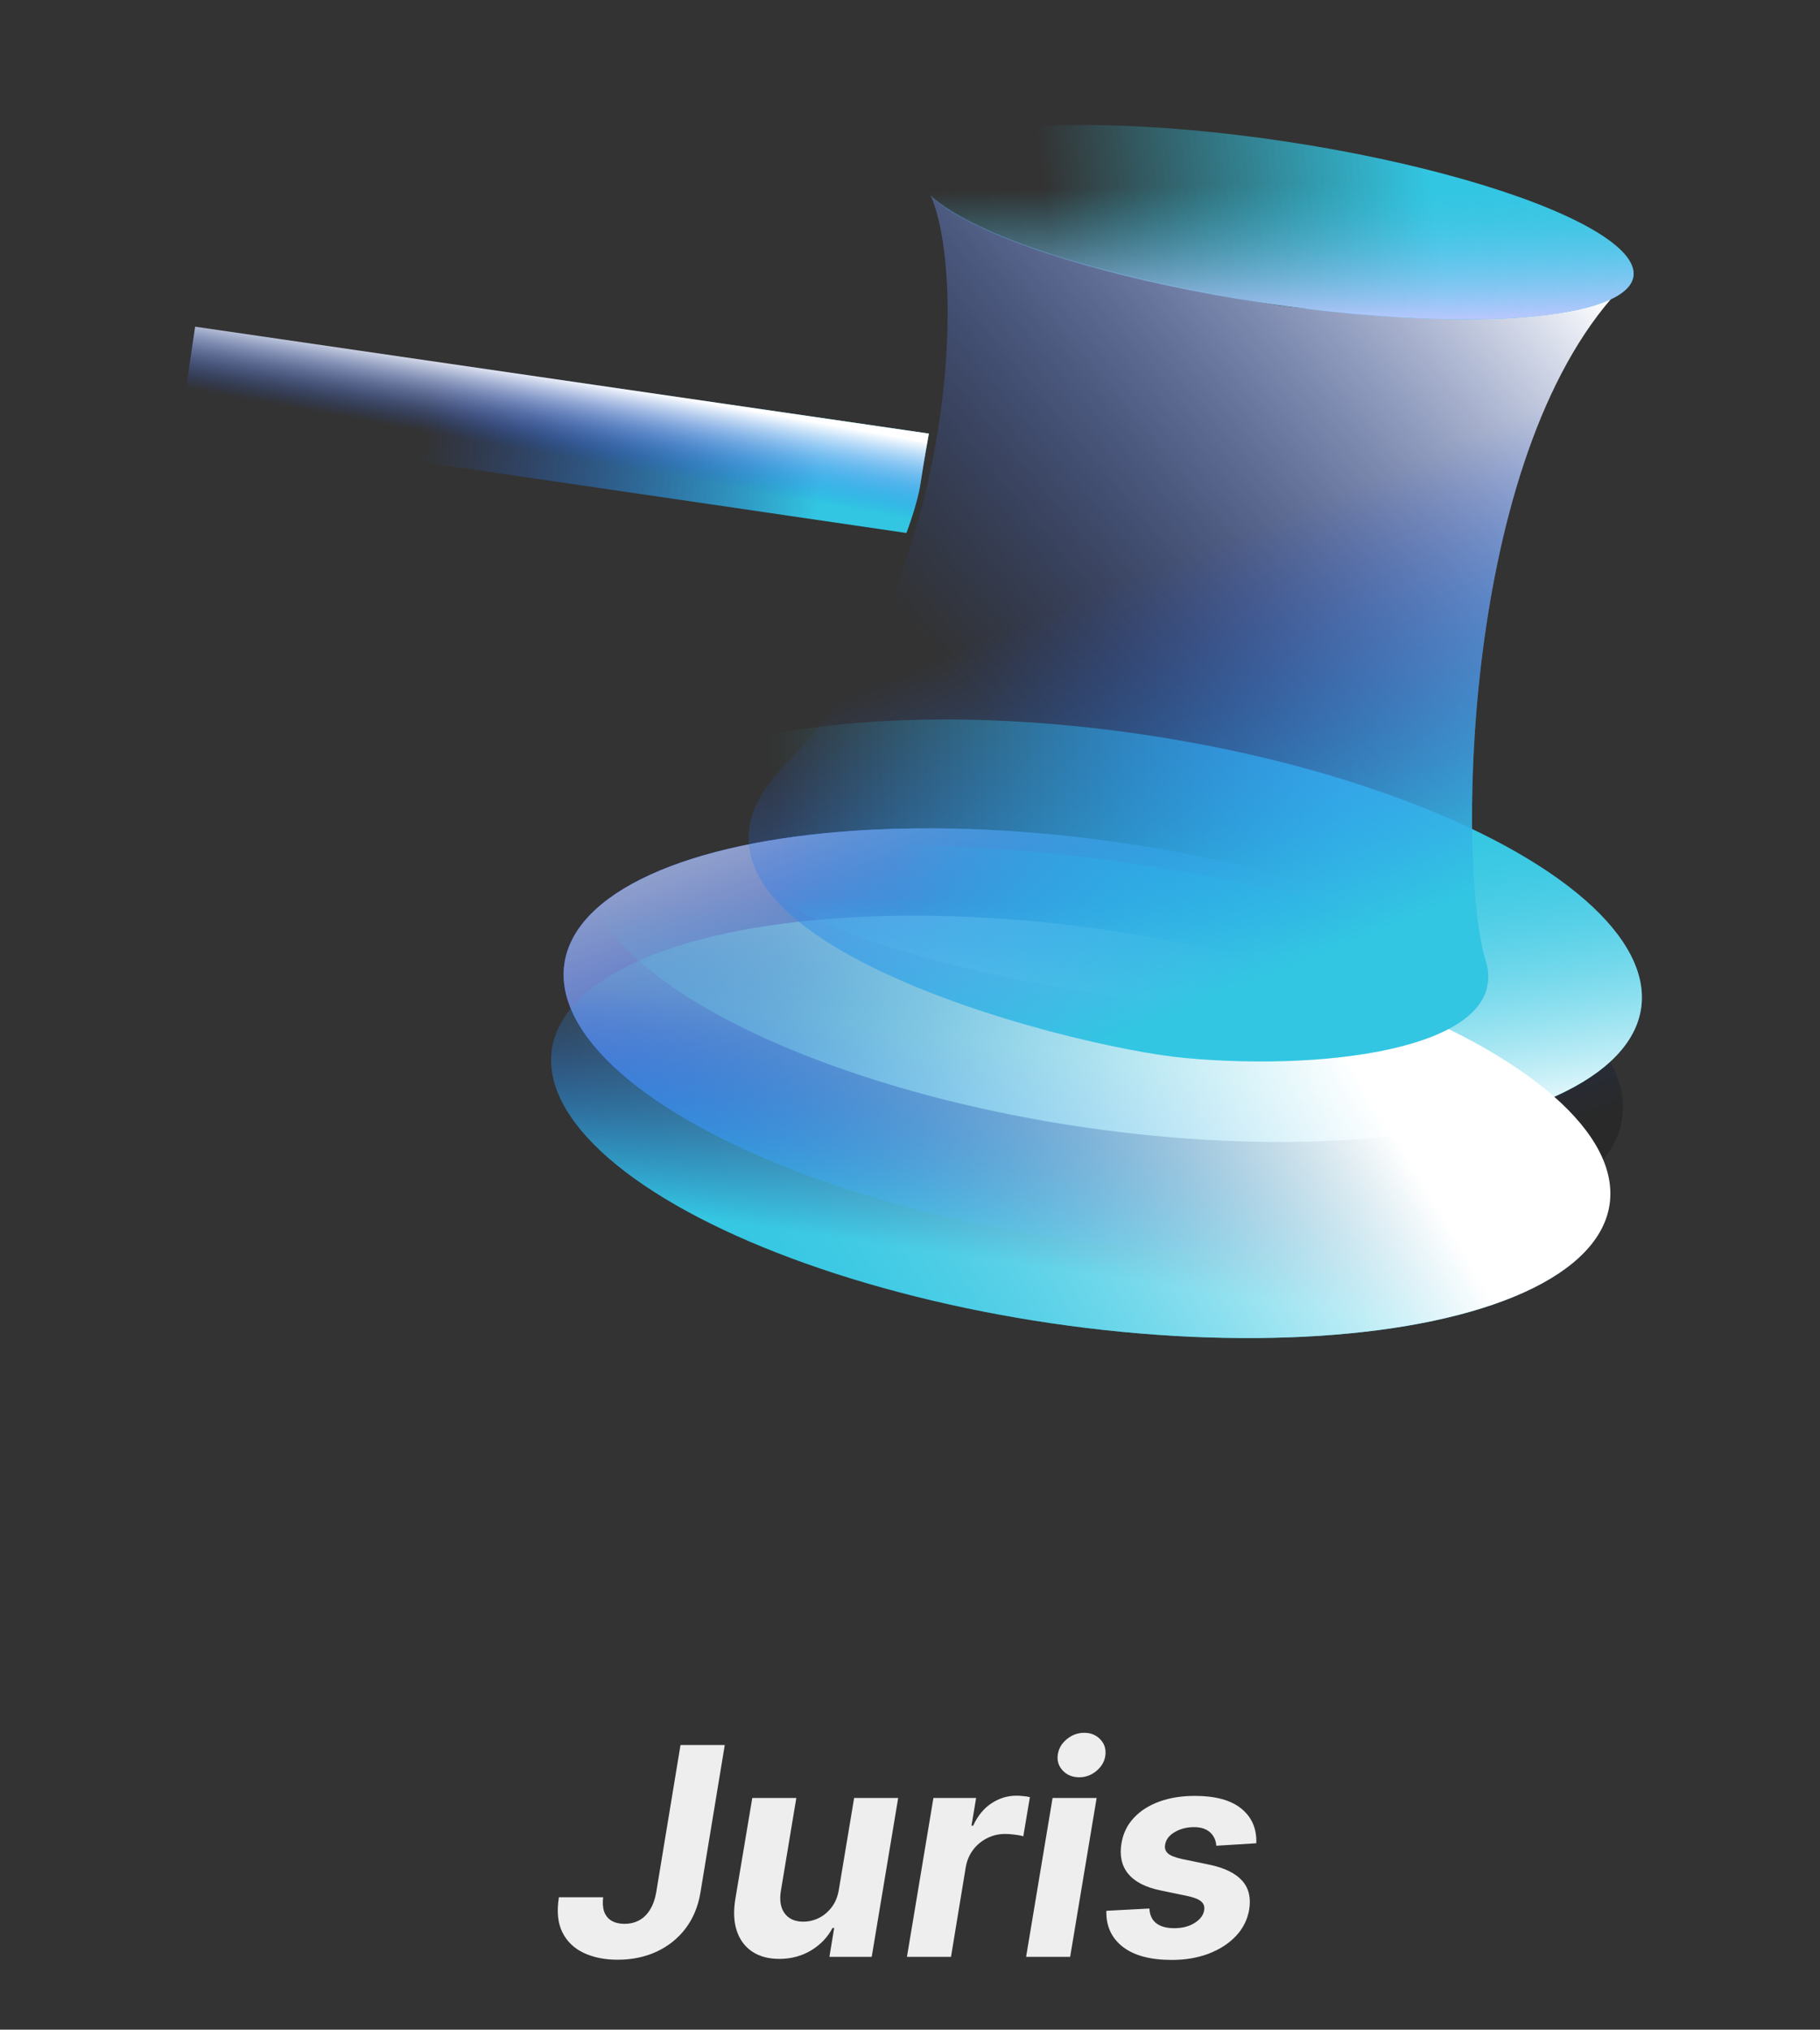
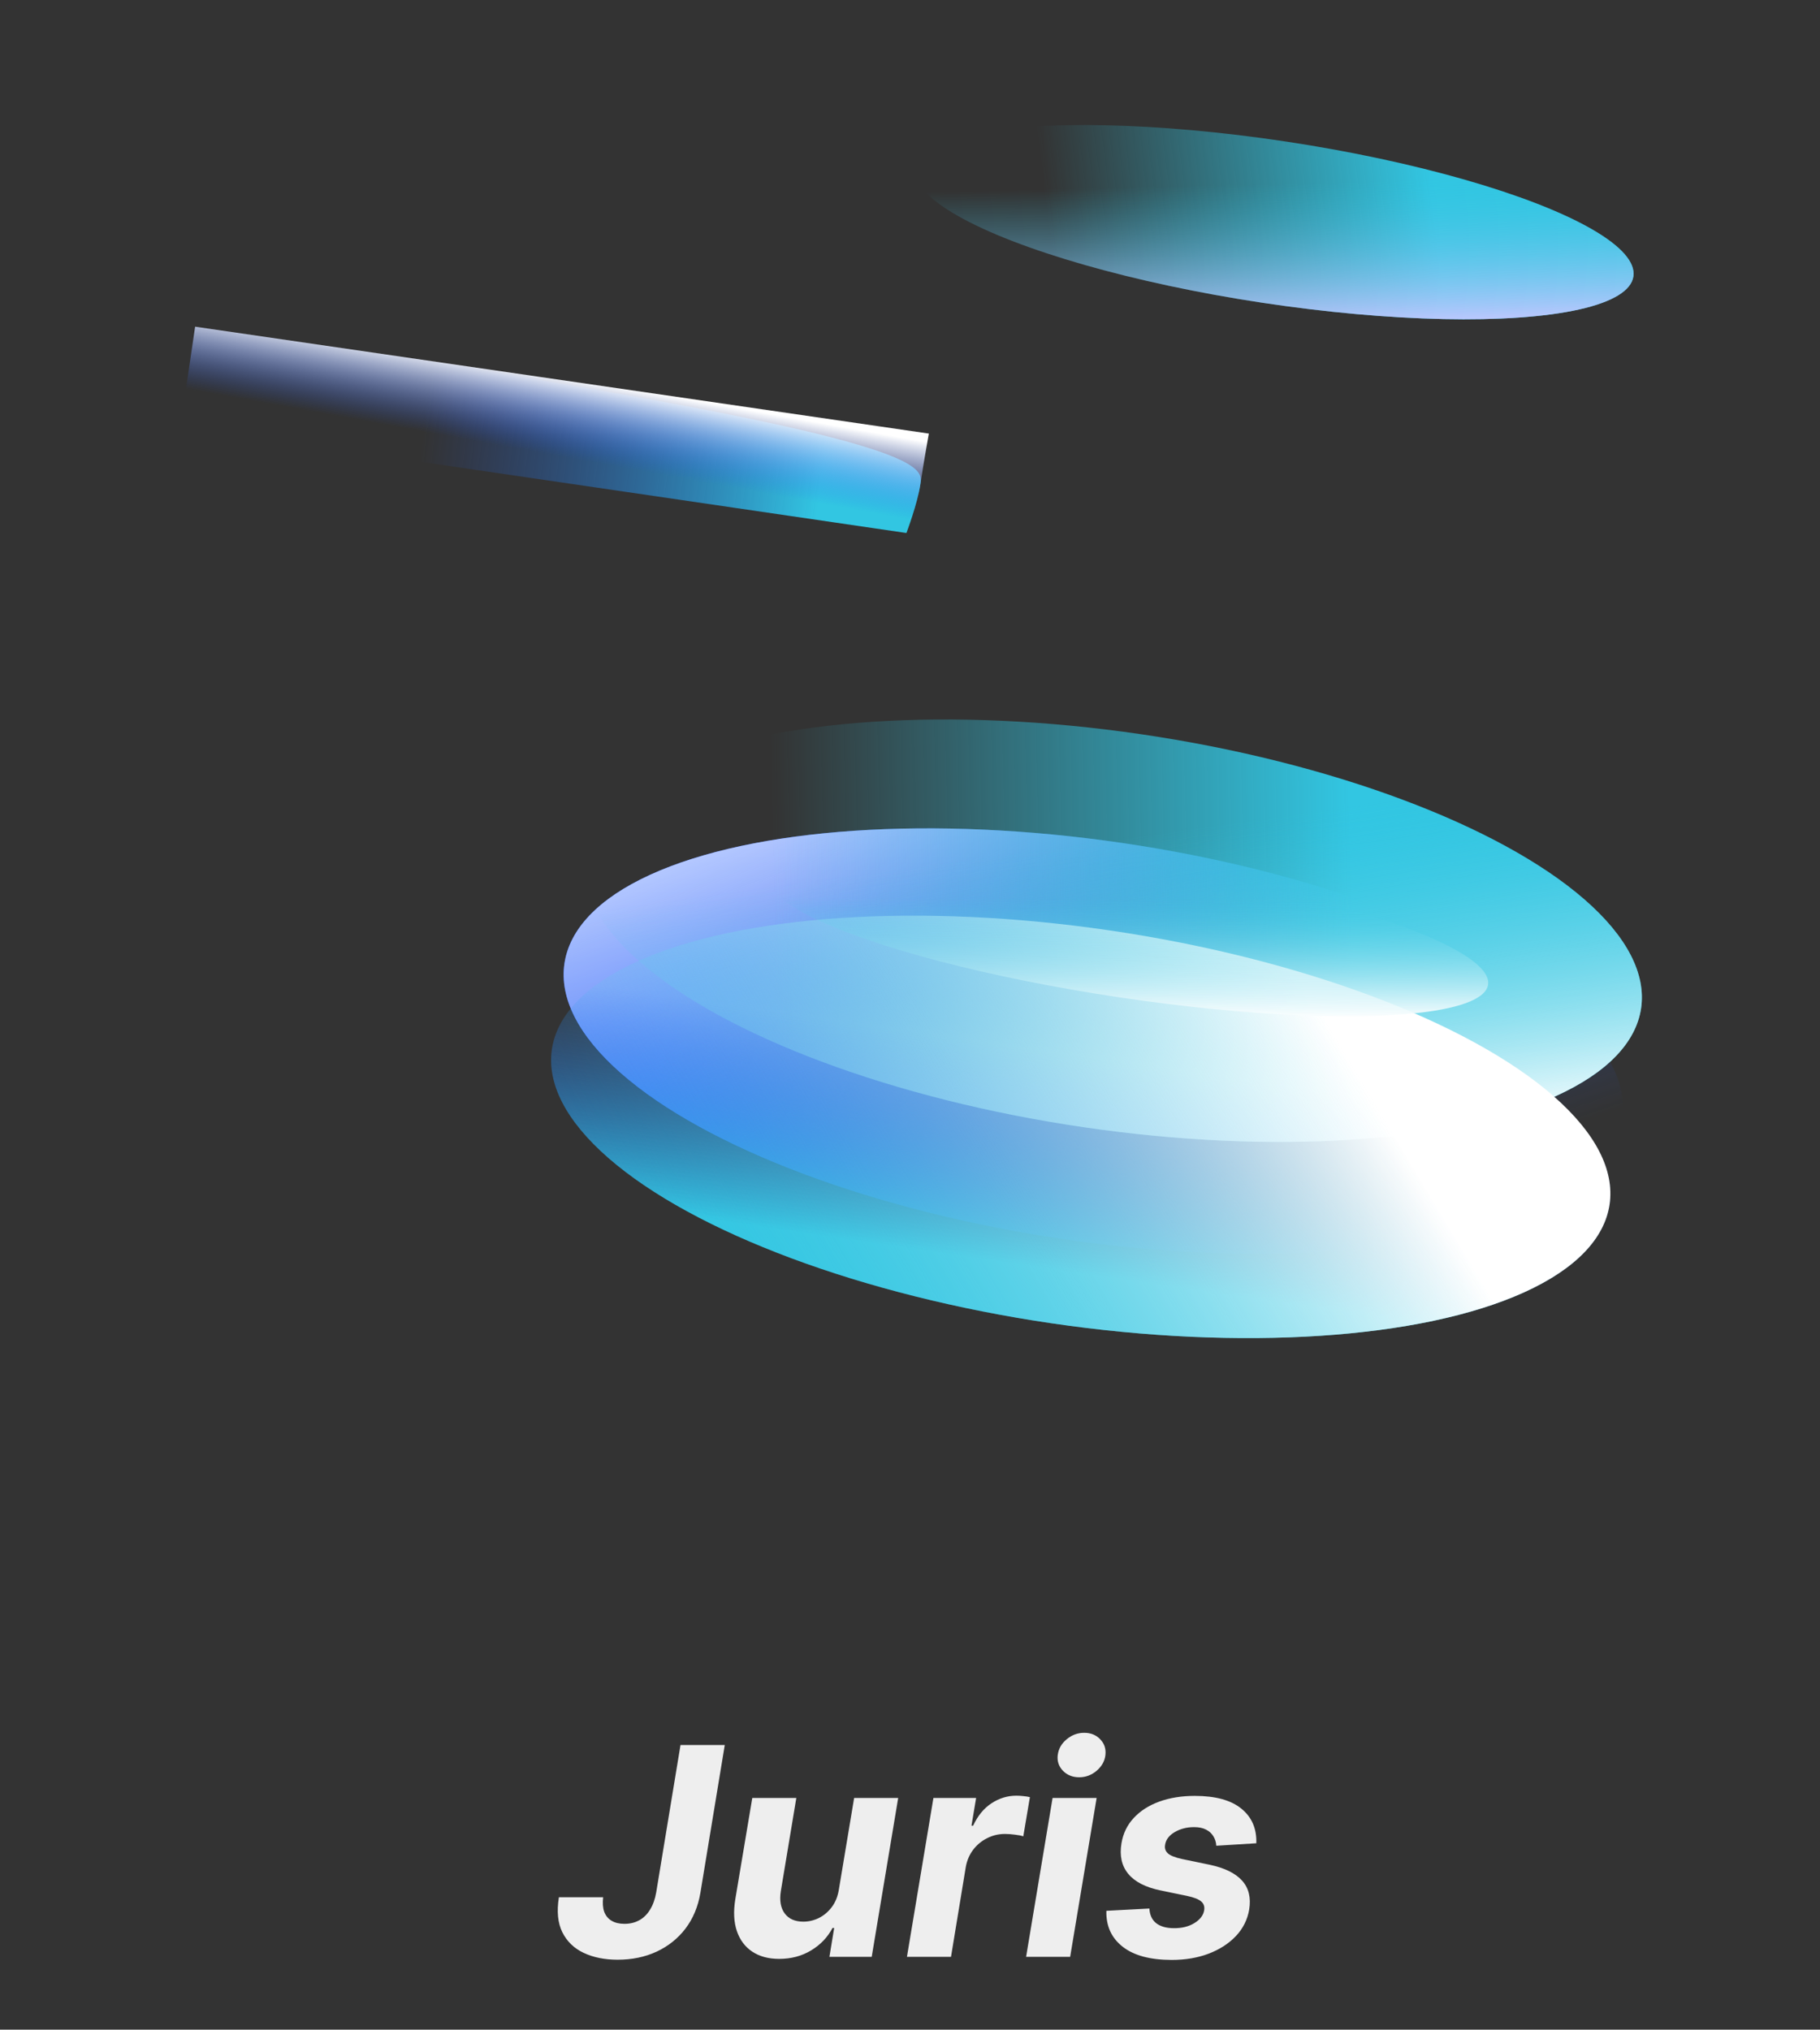
<svg xmlns="http://www.w3.org/2000/svg" width="200" height="223" viewBox="0 0 200 223" fill="none">
  <rect x="0" y="0" width="200" height="223" fill="#333333" stroke="none" />
  <ellipse cx="120.141" cy="114.39" rx="22.002" ry="58.737" transform="rotate(98.337 120.141 114.39)" fill="url(#paint0_linear_834_509)" />
  <ellipse cx="120.141" cy="114.39" rx="22.002" ry="58.737" transform="rotate(98.337 120.141 114.39)" fill="url(#paint1_linear_834_509)" />
-   <ellipse cx="120.141" cy="114.39" rx="22.002" ry="58.737" transform="rotate(98.337 120.141 114.39)" fill="black" fill-opacity="0.2" />
  <ellipse cx="122.225" cy="102.258" rx="21.818" ry="58.737" transform="rotate(-81.663 122.225 102.258)" fill="url(#paint2_linear_834_509)" />
  <ellipse cx="122.225" cy="102.258" rx="21.818" ry="58.737" transform="rotate(-81.663 122.225 102.258)" fill="url(#paint3_linear_834_509)" />
  <ellipse cx="118.762" cy="123.812" rx="21.818" ry="58.737" transform="rotate(98.337 118.762 123.812)" fill="url(#paint4_linear_834_509)" />
  <ellipse cx="118.762" cy="123.812" rx="21.818" ry="58.737" transform="rotate(98.337 118.762 123.812)" fill="url(#paint5_linear_834_509)" />
-   <ellipse cx="124.044" cy="102.279" rx="7.372" ry="39.922" transform="rotate(-81.494 124.044 102.279)" fill="url(#paint6_linear_834_509)" />
  <ellipse cx="124.044" cy="102.279" rx="7.372" ry="39.922" transform="rotate(-81.494 124.044 102.279)" fill="url(#paint7_linear_834_509)" />
-   <path d="M177.13 32.735C160.334 52.086 160.278 96.093 163.242 105.506C166.206 114.919 146.619 117.751 130.263 116.249C117.185 115.048 68.069 102.443 86.254 84.086C104.438 65.729 106.511 31.237 102.281 21.503C107.273 25.887 120.53 30.413 140.159 33.49C153.912 35.645 177.13 32.735 177.13 32.735Z" fill="url(#paint8_linear_834_509)" />
-   <path d="M177.13 32.735C160.334 52.086 160.278 96.093 163.242 105.506C166.206 114.919 146.619 117.751 130.263 116.249C117.185 115.048 68.069 102.443 86.254 84.086C104.438 65.729 106.511 31.237 102.281 21.503C107.273 25.887 120.53 30.413 140.159 33.49C153.912 35.645 177.13 32.735 177.13 32.735Z" fill="url(#paint9_linear_834_509)" />
  <ellipse cx="140.022" cy="24.409" rx="8.951" ry="39.922" transform="rotate(-81.407 140.022 24.409)" fill="url(#paint10_linear_834_509)" />
  <ellipse cx="140.022" cy="24.409" rx="8.951" ry="39.922" transform="rotate(-81.407 140.022 24.409)" fill="url(#paint11_linear_834_509)" />
-   <path d="M21.441 35.893L102.072 47.638C102.072 47.638 101.461 51.017 101.144 53.18C100.827 55.342 99.608 58.562 99.608 58.562L19.832 46.871L20.637 41.382L21.441 35.893Z" fill="url(#paint12_linear_834_509)" />
+   <path d="M21.441 35.893C102.072 47.638 101.461 51.017 101.144 53.18C100.827 55.342 99.608 58.562 99.608 58.562L19.832 46.871L20.637 41.382L21.441 35.893Z" fill="url(#paint12_linear_834_509)" />
  <path d="M21.441 35.893L102.072 47.638C102.072 47.638 101.461 51.017 101.144 53.18C100.827 55.342 99.608 58.562 99.608 58.562L19.832 46.871L20.637 41.382L21.441 35.893Z" fill="url(#paint13_linear_834_509)" />
  <path d="M74.781 191.727H79.645L76.963 207.989C76.706 209.496 76.16 210.799 75.327 211.898C74.493 212.989 73.437 213.833 72.156 214.432C70.876 215.023 69.448 215.318 67.872 215.318C66.456 215.318 65.213 215.068 64.145 214.568C63.084 214.068 62.3 213.311 61.793 212.295C61.293 211.28 61.168 210 61.418 208.455H66.281C66.206 209.083 66.243 209.614 66.395 210.045C66.554 210.477 66.823 210.807 67.202 211.034C67.581 211.261 68.054 211.375 68.622 211.375C69.236 211.375 69.781 211.242 70.258 210.977C70.736 210.712 71.13 210.322 71.44 209.807C71.758 209.292 71.982 208.663 72.111 207.92L74.781 191.727ZM92.19 207.568L93.861 197.545H98.702L95.793 215H91.145L91.668 211.83H91.486C90.948 212.852 90.164 213.674 89.133 214.295C88.103 214.917 86.933 215.227 85.622 215.227C84.456 215.227 83.471 214.962 82.668 214.432C81.872 213.902 81.308 213.148 80.974 212.17C80.641 211.193 80.584 210.023 80.804 208.659L82.668 197.545H87.508L85.804 207.795C85.645 208.826 85.789 209.64 86.236 210.239C86.683 210.837 87.365 211.136 88.281 211.136C88.865 211.136 89.429 211.004 89.974 210.739C90.528 210.466 91.005 210.064 91.406 209.534C91.808 209.004 92.069 208.348 92.19 207.568ZM99.665 215L102.574 197.545H107.267L106.756 200.591H106.938C107.438 199.508 108.108 198.689 108.949 198.136C109.797 197.576 110.71 197.295 111.688 197.295C111.93 197.295 112.184 197.311 112.449 197.341C112.722 197.364 112.964 197.402 113.176 197.455L112.449 201.761C112.237 201.686 111.934 201.625 111.54 201.58C111.153 201.527 110.786 201.5 110.438 201.5C109.733 201.5 109.078 201.655 108.472 201.966C107.866 202.269 107.354 202.693 106.938 203.239C106.528 203.784 106.259 204.413 106.131 205.125L104.506 215H99.665ZM112.759 215L115.668 197.545H120.509L117.599 215H112.759ZM118.588 195.273C117.868 195.273 117.274 195.034 116.804 194.557C116.342 194.072 116.152 193.496 116.236 192.83C116.319 192.148 116.645 191.572 117.213 191.102C117.781 190.625 118.425 190.386 119.145 190.386C119.865 190.386 120.452 190.625 120.906 191.102C121.361 191.572 121.55 192.148 121.474 192.83C121.399 193.496 121.077 194.072 120.509 194.557C119.948 195.034 119.308 195.273 118.588 195.273ZM138.057 202.523L133.659 202.795C133.636 202.409 133.53 202.064 133.341 201.761C133.159 201.451 132.89 201.205 132.534 201.023C132.186 200.841 131.746 200.75 131.216 200.75C130.42 200.75 129.712 200.932 129.091 201.295C128.47 201.659 128.117 202.125 128.034 202.693C127.966 203.057 128.061 203.364 128.318 203.614C128.576 203.864 129.095 204.076 129.875 204.25L132.943 204.886C134.58 205.235 135.761 205.814 136.489 206.625C137.223 207.436 137.485 208.496 137.273 209.807C137.083 210.92 136.595 211.894 135.807 212.727C135.019 213.553 134.019 214.197 132.807 214.659C131.595 215.114 130.25 215.341 128.773 215.341C126.402 215.341 124.598 214.856 123.364 213.886C122.129 212.917 121.534 211.602 121.58 209.943L126.307 209.693C126.345 210.405 126.595 210.943 127.057 211.307C127.519 211.663 128.152 211.845 128.955 211.852C129.856 211.867 130.621 211.682 131.25 211.295C131.886 210.902 132.246 210.424 132.33 209.864C132.39 209.47 132.277 209.152 131.989 208.909C131.708 208.667 131.193 208.466 130.443 208.307L127.534 207.705C125.883 207.364 124.697 206.754 123.977 205.875C123.258 204.996 123.011 203.879 123.239 202.523C123.42 201.439 123.871 200.511 124.591 199.739C125.318 198.958 126.254 198.36 127.398 197.943C128.549 197.527 129.848 197.318 131.295 197.318C133.561 197.318 135.265 197.784 136.409 198.716C137.561 199.648 138.11 200.917 138.057 202.523Z" fill="#EEEEEE" />
  <defs>
    <linearGradient id="paint0_linear_834_509" x1="128.722" y1="75.585" x2="121.403" y2="161.646" gradientUnits="userSpaceOnUse">
      <stop stop-color="#1E56F5" stop-opacity="0" />
      <stop offset="1" stop-color="#1E56F5" />
    </linearGradient>
    <linearGradient id="paint1_linear_834_509" x1="133.589" y1="83.774" x2="80.956" y2="111.315" gradientUnits="userSpaceOnUse">
      <stop stop-color="#1E56F5" stop-opacity="0" />
      <stop offset="1" stop-color="#B3C7FF" />
    </linearGradient>
    <linearGradient id="paint2_linear_834_509" x1="113.614" y1="66.016" x2="124.146" y2="128.705" gradientUnits="userSpaceOnUse">
      <stop stop-color="#32C6E2" stop-opacity="0" />
      <stop offset="1" stop-color="#32C6E2" />
    </linearGradient>
    <linearGradient id="paint3_linear_834_509" x1="129.899" y1="92.788" x2="93.611" y2="103.389" gradientUnits="userSpaceOnUse">
      <stop stop-color="#32C6E2" stop-opacity="0" />
      <stop offset="1" stop-color="white" />
    </linearGradient>
    <linearGradient id="paint4_linear_834_509" x1="111.125" y1="147.45" x2="134.717" y2="147.424" gradientUnits="userSpaceOnUse">
      <stop stop-color="#2057F1" stop-opacity="0" />
      <stop offset="1" stop-color="#32C6E2" />
    </linearGradient>
    <linearGradient id="paint5_linear_834_509" x1="100.996" y1="100.72" x2="150.496" y2="161.356" gradientUnits="userSpaceOnUse">
      <stop stop-color="white" />
      <stop offset="1" stop-color="#32C6E2" stop-opacity="0" />
    </linearGradient>
    <linearGradient id="paint6_linear_834_509" x1="121.134" y1="77.646" x2="134.421" y2="116.966" gradientUnits="userSpaceOnUse">
      <stop stop-color="#32C6E2" stop-opacity="0" />
      <stop offset="1" stop-color="#32C6E2" />
    </linearGradient>
    <linearGradient id="paint7_linear_834_509" x1="126.637" y1="95.842" x2="113.604" y2="97.735" gradientUnits="userSpaceOnUse">
      <stop stop-color="#32C6E2" stop-opacity="0" />
      <stop offset="1" stop-color="white" />
    </linearGradient>
    <linearGradient id="paint8_linear_834_509" x1="172.255" y1="27.714" x2="109.598" y2="79.996" gradientUnits="userSpaceOnUse">
      <stop stop-color="white" />
      <stop offset="1" stop-color="#1E56F5" stop-opacity="0" />
    </linearGradient>
    <linearGradient id="paint9_linear_834_509" x1="113.617" y1="67.828" x2="131.358" y2="110.745" gradientUnits="userSpaceOnUse">
      <stop stop-color="#2057F1" stop-opacity="0" />
      <stop offset="1" stop-color="#32C6E2" />
    </linearGradient>
    <linearGradient id="paint10_linear_834_509" x1="136.489" y1="-0.224" x2="147.806" y2="40.437" gradientUnits="userSpaceOnUse">
      <stop stop-color="#32C6E2" stop-opacity="0" />
      <stop offset="1" stop-color="#32C6E2" />
    </linearGradient>
    <linearGradient id="paint11_linear_834_509" x1="143.17" y1="17.972" x2="127.499" y2="20.735" gradientUnits="userSpaceOnUse">
      <stop stop-color="#32C6E2" stop-opacity="0" />
      <stop offset="1" stop-color="#C2C7FF" />
    </linearGradient>
    <linearGradient id="paint12_linear_834_509" x1="46.518" y1="47.41" x2="90.222" y2="52.852" gradientUnits="userSpaceOnUse">
      <stop stop-color="#2057F1" stop-opacity="0" />
      <stop offset="1" stop-color="#32C6E2" />
    </linearGradient>
    <linearGradient id="paint13_linear_834_509" x1="69.903" y1="42.793" x2="68.351" y2="51.383" gradientUnits="userSpaceOnUse">
      <stop stop-color="white" />
      <stop offset="1" stop-color="#1E56F5" stop-opacity="0" />
    </linearGradient>
  </defs>
</svg>